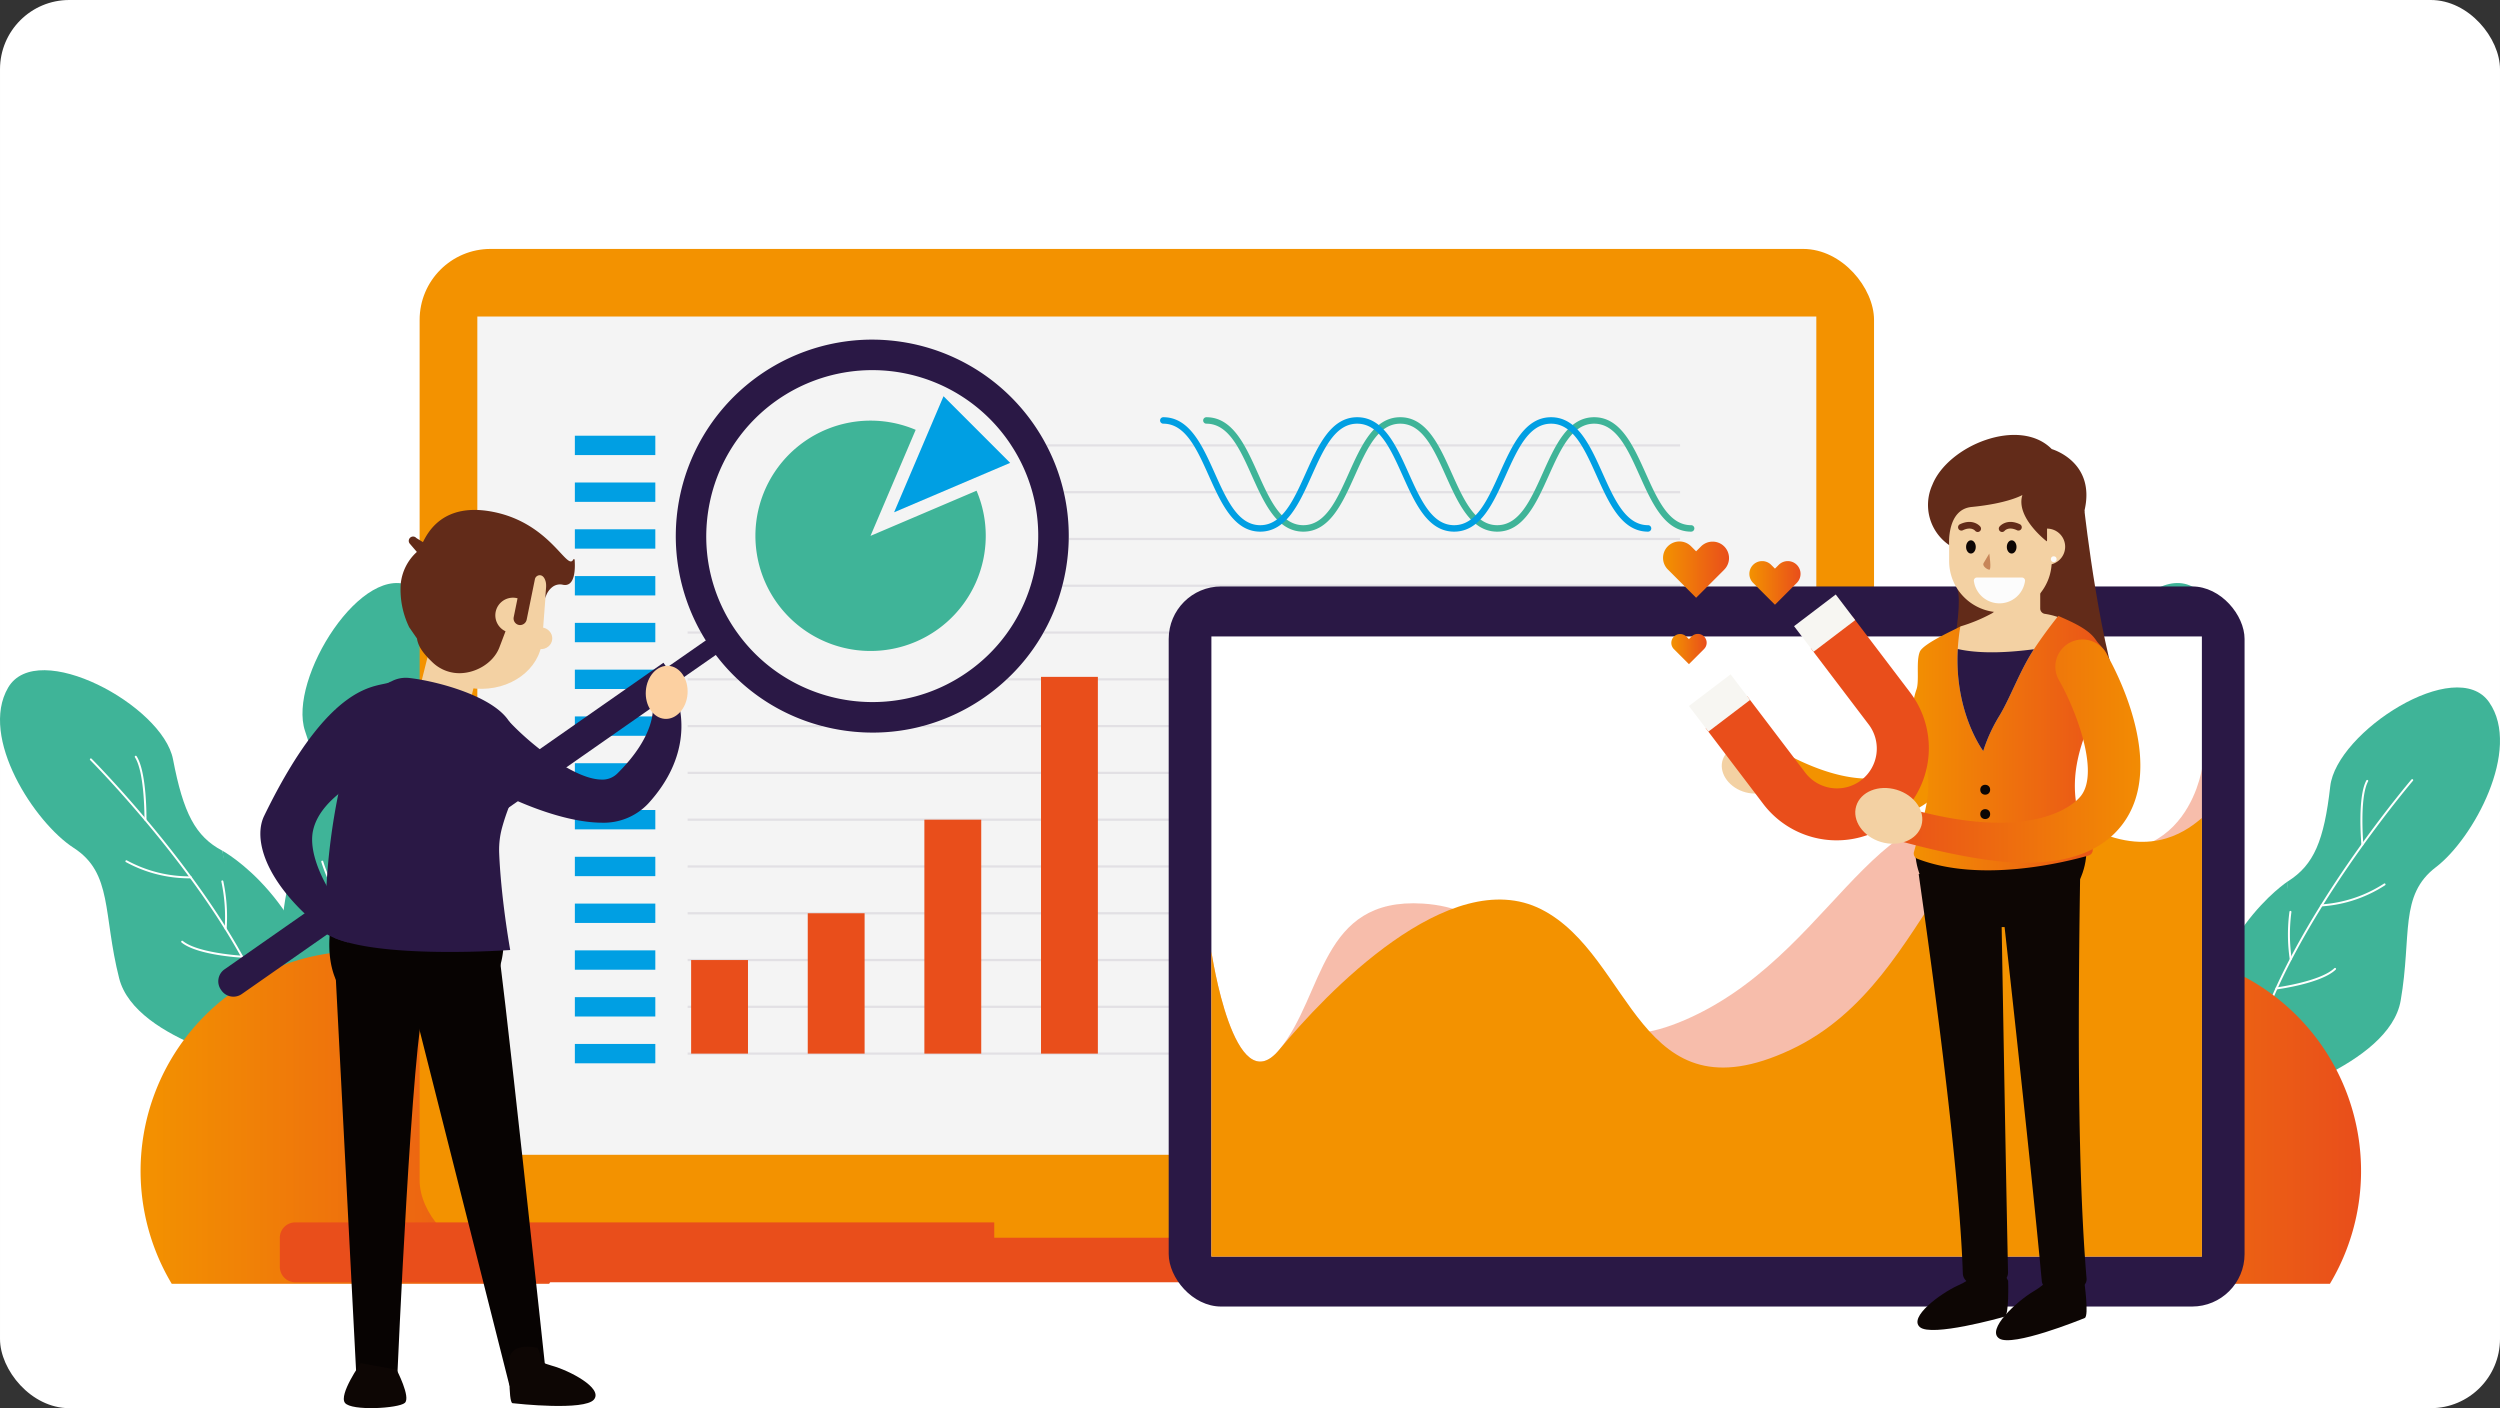
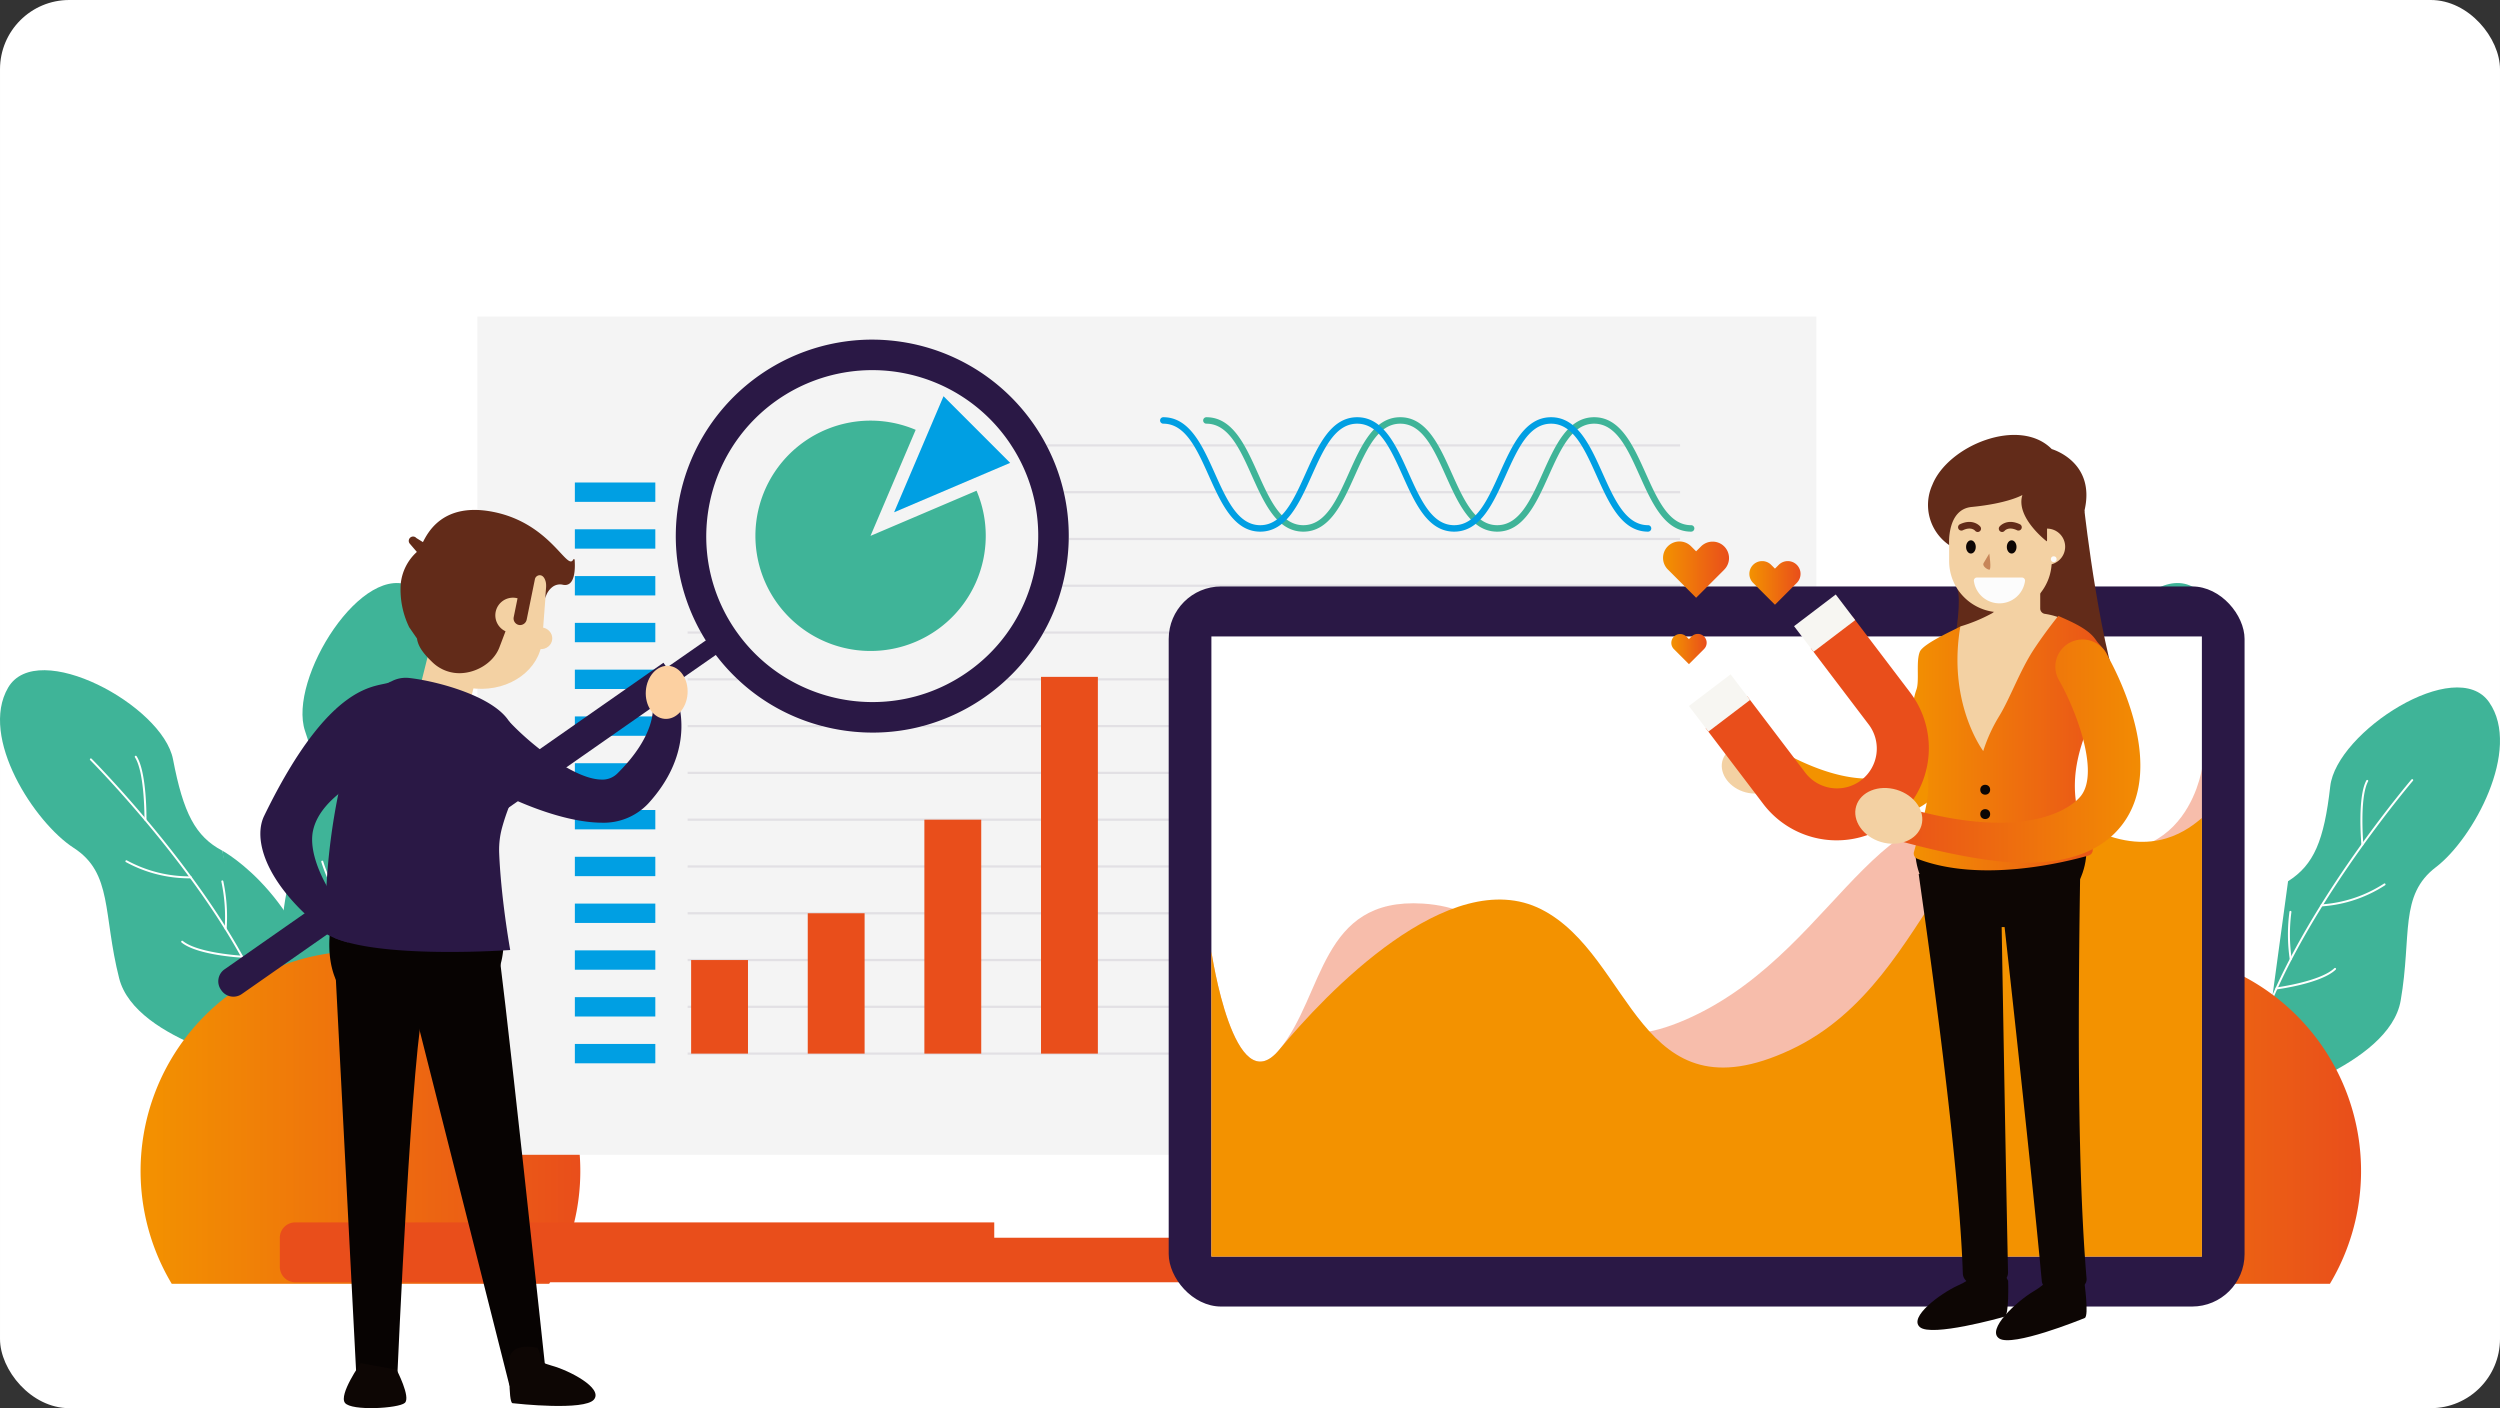
<svg xmlns="http://www.w3.org/2000/svg" xmlns:xlink="http://www.w3.org/1999/xlink" width="541.484" height="305" viewBox="0 0 541.484 305">
  <rect x="0" y="0" width="541.484" height="305" fill="#333333" stroke="none" />
  <defs>
    <linearGradient id="linear-gradient" y1="0.5" x2="1" y2="0.5" gradientUnits="objectBoundingBox">
      <stop offset="0" stop-color="#f39200" />
      <stop offset="1" stop-color="#e94e1b" />
    </linearGradient>
    <linearGradient id="linear-gradient-6" x1="-1.924" y1="0.016" x2="-0.973" y2="0.016" gradientUnits="objectBoundingBox">
      <stop offset="0" stop-color="#e94e1b" />
      <stop offset="1" stop-color="#f39200" />
    </linearGradient>
    <linearGradient id="linear-gradient-8" x1="0" y1="0.5" x2="1" y2="0.5" xlink:href="#linear-gradient-6" />
  </defs>
  <g id="Group_7314" data-name="Group 7314" transform="translate(-862.999 -1145)">
    <rect id="Rectangle_6563" data-name="Rectangle 6563" width="541.482" height="305" rx="15" transform="translate(863 1145)" fill="#fff" />
    <g id="Group_2521" data-name="Group 2521" transform="translate(796.417 997.652)">
      <g id="Group_2508" data-name="Group 2508" transform="translate(66.582 273.633)">
        <g id="Group_1568" data-name="Group 1568" transform="translate(0 18.876)">
          <path id="Path_1834" data-name="Path 1834" d="M178.078,503.015s19.142,10.385,22.743,38.069l-16.07,6.565Z" transform="translate(-129.918 -463.921)" fill="#3fb498" />
          <g id="Group_1567" data-name="Group 1567">
            <path id="Path_1835" data-name="Path 1835" d="M124.851,498.656s-28.916-5.464-32.459-19.413S91.015,456.457,82.552,451s-20.524-23.921-14.209-34.72,33.478,3.869,35.713,15.531,4.839,16.694,10.679,19.793Z" transform="translate(-66.582 -412.507)" fill="#3fb498" />
            <path id="Path_3947" data-name="Path 3947" d="M145.705,501.933a.216.216,0,0,1-.191-.115c-11.82-22.563-33.6-44.509-33.817-44.728a.216.216,0,0,1,.305-.305c.219.22,22.043,22.211,33.895,44.832a.217.217,0,0,1-.091.292A.22.22,0,0,1,145.705,501.933Z" transform="translate(-92.173 -437.623)" fill="#fff" />
            <path id="Path_3948" data-name="Path 3948" d="M136.466,469.5h0a.216.216,0,0,1-.213-.219c0-.1.094-10.2-2.068-13.545a.216.216,0,0,1,.363-.235c2.232,3.451,2.142,13.365,2.137,13.785A.216.216,0,0,1,136.466,469.5Z" transform="translate(-104.963 -436.874)" fill="#fff" />
            <path id="Path_3949" data-name="Path 3949" d="M143.324,511.729a28.681,28.681,0,0,1-13.732-3.509.216.216,0,1,1,.207-.379,28.219,28.219,0,0,0,13.827,3.454.212.212,0,0,1,.219.213.216.216,0,0,1-.213.219Z" transform="translate(-102.311 -466.647)" fill="#fff" />
            <path id="Path_3950" data-name="Path 3950" d="M178.5,528.584h-.016a.216.216,0,0,1-.2-.231,36.709,36.709,0,0,0-.714-10.183.215.215,0,0,1,.166-.256.22.22,0,0,1,.256.166,37.154,37.154,0,0,1,.722,10.3A.216.216,0,0,1,178.5,528.584Z" transform="translate(-129.625 -472.382)" fill="#fff" />
            <path id="Path_3951" data-name="Path 3951" d="M170.622,551.829h-.011c-.4-.021-9.763-.551-13.1-3.29a.216.216,0,1,1,.274-.334c3.226,2.649,12.751,3.188,12.847,3.193a.216.216,0,0,1-.012.432Z" transform="translate(-118.19 -489.563)" fill="#fff" />
          </g>
        </g>
        <g id="Group_1570" data-name="Group 1570" transform="translate(90.105 22.606)">
          <path id="Path_1841" data-name="Path 1841" d="M294.962,518.323s-18.291,11.823-19.776,39.7l16.526,5.316Z" transform="translate(-275.186 -476.346)" fill="#3fb498" />
          <g id="Group_1569" data-name="Group 1569" transform="translate(13.293)">
            <path id="Path_1842" data-name="Path 1842" d="M305.961,510.806s28.413-7.657,30.874-21.838-.368-22.816,7.653-28.914,18.635-25.419,11.513-35.7-33.084,6.417-34.421,18.215-3.549,17.014-9.136,20.552Z" transform="translate(-305.961 -421.14)" fill="#3fb498" />
            <path id="Path_3952" data-name="Path 3952" d="M312.713,514.8a.216.216,0,0,1-.2-.3c10.085-23.454,30.166-47.057,30.367-47.293a.216.216,0,0,1,.328.281c-.2.235-20.24,23.79-30.3,47.182A.215.215,0,0,1,312.713,514.8Z" transform="translate(-309.674 -447.266)" fill="#fff" />
            <path id="Path_3953" data-name="Path 3953" d="M357.675,481.741a.216.216,0,0,1-.215-.2c-.037-.419-.886-10.3,1.074-13.905a.216.216,0,0,1,.38.206c-1.9,3.5-1.033,13.56-1.024,13.662a.216.216,0,0,1-.2.234Z" transform="translate(-335.094 -447.49)" fill="#fff" />
            <path id="Path_3954" data-name="Path 3954" d="M337.5,524.4a.216.216,0,0,1-.014-.432,28.259,28.259,0,0,0,13.523-4.5.216.216,0,0,1,.235.362,28.684,28.684,0,0,1-13.729,4.57Z" transform="translate(-323.756 -476.975)" fill="#fff" />
            <path id="Path_3955" data-name="Path 3955" d="M321.515,543.866a.216.216,0,0,1-.213-.185,37.183,37.183,0,0,1-.065-10.329.216.216,0,0,1,.428.057,36.757,36.757,0,0,0,.064,10.209.216.216,0,0,1-.183.245Z" transform="translate(-314.452 -484.777)" fill="#fff" />
            <path id="Path_3956" data-name="Path 3956" d="M314.887,566.444a.216.216,0,0,1-.027-.43c.1-.012,9.552-1.278,12.561-4.168a.216.216,0,1,1,.3.311c-3.111,2.988-12.41,4.233-12.8,4.285Z" transform="translate(-310.909 -501.035)" fill="#fff" />
          </g>
        </g>
        <g id="Group_1572" data-name="Group 1572" transform="translate(61.061)">
          <path id="Path_1848" data-name="Path 1848" d="M213.4,495.132s-11.545,18.465-1.047,44.333l17.221-2.2Z" transform="translate(-207.946 -440.566)" fill="#3fb498" />
          <g id="Group_1571" data-name="Group 1571" transform="translate(4.452)">
            <path id="Path_1849" data-name="Path 1849" d="M233.631,469.3s22.476-18.994,18.685-32.889-10.017-20.5-5.344-29.428,6.083-30.926-4.729-37.218-27.231,19.856-23.43,31.1,4.009,16.913.451,22.487Z" transform="translate(-218.253 -368.806)" fill="#3fb498" />
            <path id="Path_3957" data-name="Path 3957" d="M237.9,478.382a.216.216,0,0,1-.216-.209c-.822-25.515,7.339-55.411,7.422-55.71a.216.216,0,0,1,.417.114c-.083.3-8.226,30.134-7.407,55.582a.216.216,0,0,1-.209.222Z" transform="translate(-229.258 -399.196)" fill="#fff" />
            <path id="Path_3958" data-name="Path 3958" d="M239.781,445.586a.216.216,0,0,1-.187-.108c-.211-.363-5.172-8.945-4.93-13.046a.212.212,0,0,1,.228-.2.216.216,0,0,1,.2.228c-.234,3.973,4.821,12.716,4.873,12.8a.216.216,0,0,1-.187.324Z" transform="translate(-227.57 -404.833)" fill="#fff" />
            <path id="Path_3959" data-name="Path 3959" d="M240.658,485.913a.216.216,0,0,1-.1-.4,28.252,28.252,0,0,0,10.335-9.813.216.216,0,0,1,.367.228,28.683,28.683,0,0,1-10.494,9.963A.215.215,0,0,1,240.658,485.913Z" transform="translate(-230.857 -429.467)" fill="#fff" />
            <path id="Path_3960" data-name="Path 3960" d="M232.308,517.721a.215.215,0,0,1-.18-.1,37.157,37.157,0,0,1-4.445-9.323.216.216,0,0,1,.412-.13,36.747,36.747,0,0,0,4.394,9.215.216.216,0,0,1-.061.3A.211.211,0,0,1,232.308,517.721Z" transform="translate(-223.604 -447.888)" fill="#fff" />
            <path id="Path_3961" data-name="Path 3961" d="M237.872,534.08a.216.216,0,0,1-.117-.4c.081-.051,8.107-5.211,9.607-9.106a.216.216,0,0,1,.4.155c-1.551,4.027-9.442,9.1-9.777,9.315A.217.217,0,0,1,237.872,534.08Z" transform="translate(-229.275 -457.213)" fill="#fff" />
          </g>
        </g>
        <path id="Path_3962" data-name="Path 3962" d="M143.819,625.407a47.622,47.622,0,1,1,81.757,0" transform="translate(-106.626 -473.636)" fill="url(#linear-gradient)" />
      </g>
      <g id="Group_2509" data-name="Group 2509" transform="translate(452.28 273.633)">
        <g id="Group_1568-2" data-name="Group 1568" transform="translate(0 18.876)">
          <path id="Path_1834-2" data-name="Path 1834" d="M1071.017,503.015s19.142,10.385,22.743,38.069l-16.07,6.565Z" transform="translate(-1022.857 -463.921)" fill="#3fb498" />
          <g id="Group_1567-2" data-name="Group 1567">
            <path id="Path_1835-2" data-name="Path 1835" d="M1017.79,498.656s-28.916-5.464-32.459-19.413-1.378-22.786-9.841-28.246-20.524-23.921-14.209-34.72S994.76,420.146,997,431.808s4.839,16.694,10.679,19.793Z" transform="translate(-959.521 -412.507)" fill="#3fb498" />
            <path id="Path_3963" data-name="Path 3963" d="M1038.645,501.933a.217.217,0,0,1-.192-.115c-11.82-22.563-33.6-44.509-33.817-44.728a.216.216,0,1,1,.305-.305c.219.22,22.043,22.211,33.895,44.832a.217.217,0,0,1-.091.292A.219.219,0,0,1,1038.645,501.933Z" transform="translate(-985.113 -437.623)" fill="#fff" />
            <path id="Path_3964" data-name="Path 3964" d="M1029.405,469.5h0a.216.216,0,0,1-.214-.219c0-.1.094-10.2-2.068-13.545a.216.216,0,0,1,.363-.235c2.232,3.451,2.142,13.365,2.137,13.785A.216.216,0,0,1,1029.405,469.5Z" transform="translate(-997.903 -436.874)" fill="#fff" />
            <path id="Path_3965" data-name="Path 3965" d="M1036.263,511.729a28.684,28.684,0,0,1-13.732-3.509.216.216,0,0,1,.208-.379,28.225,28.225,0,0,0,13.827,3.454.209.209,0,0,1,.219.213.216.216,0,0,1-.214.219Z" transform="translate(-995.251 -466.647)" fill="#fff" />
            <path id="Path_3966" data-name="Path 3966" d="M1071.436,528.584h-.016a.217.217,0,0,1-.2-.231,36.706,36.706,0,0,0-.714-10.183.215.215,0,0,1,.167-.256.22.22,0,0,1,.256.166,37.152,37.152,0,0,1,.722,10.3A.216.216,0,0,1,1071.436,528.584Z" transform="translate(-1022.565 -472.382)" fill="#fff" />
            <path id="Path_3967" data-name="Path 3967" d="M1063.561,551.829h-.011c-.4-.021-9.763-.551-13.1-3.29a.216.216,0,0,1,.274-.334c3.226,2.649,12.751,3.188,12.847,3.193a.216.216,0,0,1-.011.432Z" transform="translate(-1011.13 -489.563)" fill="#fff" />
          </g>
        </g>
        <g id="Group_1570-2" data-name="Group 1570" transform="translate(90.105 22.606)">
-           <path id="Path_1841-2" data-name="Path 1841" d="M1187.9,518.323s-18.291,11.823-19.776,39.7l16.526,5.316Z" transform="translate(-1168.125 -476.346)" fill="#3fb498" />
          <g id="Group_1569-2" data-name="Group 1569" transform="translate(13.293)">
            <path id="Path_1842-2" data-name="Path 1842" d="M1198.9,510.806s28.414-7.657,30.875-21.838-.368-22.816,7.652-28.914,18.635-25.419,11.513-35.7-33.085,6.417-34.421,18.215-3.549,17.014-9.136,20.552Z" transform="translate(-1198.9 -421.14)" fill="#3fb498" />
            <path id="Path_3968" data-name="Path 3968" d="M1205.653,514.8a.213.213,0,0,1-.085-.018.215.215,0,0,1-.113-.283c10.085-23.454,30.165-47.057,30.367-47.293a.216.216,0,1,1,.328.281c-.2.235-20.24,23.79-30.3,47.182A.216.216,0,0,1,1205.653,514.8Z" transform="translate(-1202.614 -447.266)" fill="#fff" />
            <path id="Path_3969" data-name="Path 3969" d="M1250.614,481.741a.216.216,0,0,1-.215-.2c-.037-.419-.886-10.3,1.074-13.905a.216.216,0,0,1,.38.206c-1.9,3.5-1.032,13.56-1.024,13.662a.215.215,0,0,1-.2.234Z" transform="translate(-1228.033 -447.49)" fill="#fff" />
            <path id="Path_3970" data-name="Path 3970" d="M1230.441,524.4a.216.216,0,0,1-.014-.432,28.256,28.256,0,0,0,13.523-4.5.216.216,0,1,1,.235.362,28.681,28.681,0,0,1-13.73,4.57Z" transform="translate(-1216.695 -476.975)" fill="#fff" />
            <path id="Path_3971" data-name="Path 3971" d="M1214.454,543.866a.216.216,0,0,1-.213-.185,37.172,37.172,0,0,1-.064-10.329.216.216,0,0,1,.427.057,36.727,36.727,0,0,0,.064,10.209.216.216,0,0,1-.182.245Z" transform="translate(-1207.391 -484.777)" fill="#fff" />
            <path id="Path_3972" data-name="Path 3972" d="M1207.828,566.444a.216.216,0,0,1-.028-.43c.1-.012,9.552-1.278,12.561-4.168a.216.216,0,0,1,.3.311c-3.111,2.988-12.411,4.233-12.8,4.285Z" transform="translate(-1203.849 -501.035)" fill="#fff" />
          </g>
        </g>
        <g id="Group_1572-2" data-name="Group 1572" transform="translate(61.062)">
          <path id="Path_1848-2" data-name="Path 1848" d="M1106.342,495.132S1094.8,513.6,1105.3,539.465l17.22-2.2Z" transform="translate(-1100.885 -440.566)" fill="#3fb498" />
          <g id="Group_1571-2" data-name="Group 1571" transform="translate(4.452)">
            <path id="Path_1849-2" data-name="Path 1849" d="M1126.571,469.3s22.476-18.994,18.684-32.889-10.017-20.5-5.344-29.428,6.083-30.926-4.729-37.218-27.231,19.856-23.431,31.1,4.009,16.913.451,22.487Z" transform="translate(-1111.192 -368.806)" fill="#3fb498" />
            <path id="Path_3973" data-name="Path 3973" d="M1130.839,478.382a.216.216,0,0,1-.216-.209c-.822-25.515,7.339-55.411,7.421-55.71a.216.216,0,1,1,.417.114c-.083.3-8.225,30.134-7.406,55.582a.216.216,0,0,1-.21.222Z" transform="translate(-1122.197 -399.196)" fill="#fff" />
            <path id="Path_3974" data-name="Path 3974" d="M1132.72,445.586a.216.216,0,0,1-.187-.108c-.211-.363-5.172-8.945-4.93-13.046a.21.21,0,0,1,.228-.2.217.217,0,0,1,.2.228c-.234,3.973,4.821,12.716,4.872,12.8a.216.216,0,0,1-.078.3A.219.219,0,0,1,1132.72,445.586Z" transform="translate(-1120.51 -404.833)" fill="#fff" />
            <path id="Path_3975" data-name="Path 3975" d="M1133.6,485.913a.216.216,0,0,1-.1-.4,28.253,28.253,0,0,0,10.336-9.813.216.216,0,1,1,.367.228,28.678,28.678,0,0,1-10.494,9.963A.214.214,0,0,1,1133.6,485.913Z" transform="translate(-1123.797 -429.467)" fill="#fff" />
            <path id="Path_3976" data-name="Path 3976" d="M1125.247,517.721a.216.216,0,0,1-.18-.1,37.155,37.155,0,0,1-4.445-9.323.216.216,0,1,1,.412-.13,36.742,36.742,0,0,0,4.394,9.215.215.215,0,0,1-.061.3A.212.212,0,0,1,1125.247,517.721Z" transform="translate(-1116.543 -447.888)" fill="#fff" />
            <path id="Path_3977" data-name="Path 3977" d="M1130.81,534.08a.216.216,0,0,1-.116-.4c.081-.051,8.107-5.211,9.607-9.106a.216.216,0,1,1,.4.155c-1.551,4.027-9.443,9.1-9.778,9.315A.217.217,0,0,1,1130.81,534.08Z" transform="translate(-1122.213 -457.213)" fill="#fff" />
          </g>
        </g>
        <path id="Path_3978" data-name="Path 3978" d="M1036.759,625.407a47.622,47.622,0,1,1,81.758,0" transform="translate(-999.566 -473.636)" fill="url(#linear-gradient)" />
      </g>
      <g id="Group_2510" data-name="Group 2510" transform="translate(127.192 201.265)">
-         <rect id="Rectangle_1434" data-name="Rectangle 1434" width="315.014" height="217.125" rx="15.372" transform="translate(30.279)" fill="#f39200" />
        <rect id="Rectangle_1435" data-name="Rectangle 1435" width="290.015" height="181.563" transform="translate(42.779 14.641)" fill="#f4f4f4" />
        <path id="Path_3979" data-name="Path 3979" d="M581.734,692.726v6.3a3.335,3.335,0,0,1-3.331,3.338H210.239a3.341,3.341,0,0,1-3.338-3.338v-6.3a3.335,3.335,0,0,1,3.338-3.33h151.4v3.33h65.558V689.4H578.4A3.329,3.329,0,0,1,581.734,692.726Z" transform="translate(-206.901 -478.551)" fill="#e94e1b" />
      </g>
      <g id="Group_2511" data-name="Group 2511" transform="translate(191.092 241.721)">
-         <rect id="Rectangle_1436" data-name="Rectangle 1436" width="17.429" height="4.193" fill="#009fe3" />
        <rect id="Rectangle_1437" data-name="Rectangle 1437" width="17.429" height="4.193" transform="translate(0 10.134)" fill="#009fe3" />
        <rect id="Rectangle_1438" data-name="Rectangle 1438" width="17.429" height="4.193" transform="translate(0 20.267)" fill="#009fe3" />
        <rect id="Rectangle_1439" data-name="Rectangle 1439" width="17.429" height="4.193" transform="translate(0 30.401)" fill="#009fe3" />
        <rect id="Rectangle_1440" data-name="Rectangle 1440" width="17.429" height="4.193" transform="translate(0 40.535)" fill="#009fe3" />
        <rect id="Rectangle_1441" data-name="Rectangle 1441" width="17.429" height="4.193" transform="translate(0 50.668)" fill="#009fe3" />
        <rect id="Rectangle_1442" data-name="Rectangle 1442" width="17.429" height="4.193" transform="translate(0 60.802)" fill="#009fe3" />
        <rect id="Rectangle_1443" data-name="Rectangle 1443" width="17.429" height="4.193" transform="translate(0 70.936)" fill="#009fe3" />
        <rect id="Rectangle_1444" data-name="Rectangle 1444" width="17.429" height="4.193" transform="translate(0 81.069)" fill="#009fe3" />
        <rect id="Rectangle_1445" data-name="Rectangle 1445" width="17.429" height="4.193" transform="translate(0 91.203)" fill="#009fe3" />
        <rect id="Rectangle_1446" data-name="Rectangle 1446" width="17.429" height="4.193" transform="translate(0 101.337)" fill="#009fe3" />
        <rect id="Rectangle_1447" data-name="Rectangle 1447" width="17.429" height="4.193" transform="translate(0 111.47)" fill="#009fe3" />
        <rect id="Rectangle_1448" data-name="Rectangle 1448" width="17.429" height="4.193" transform="translate(0 121.604)" fill="#009fe3" />
        <rect id="Rectangle_1449" data-name="Rectangle 1449" width="17.429" height="4.193" transform="translate(0 131.738)" fill="#009fe3" />
      </g>
      <path id="Path_3980" data-name="Path 3980" d="M251.81,563.642a17.636,17.636,0,0,0,17.628-17.108c-5.008.293-23.569,1.131-34.188-1.732a24.543,24.543,0,0,1-2.846-.943c-.188-.077-.374-.157-.552-.234C230.288,559.787,242.074,563.642,251.81,563.642Z" transform="translate(-93.803 -194.48)" fill="#070302" />
      <g id="Group_2515" data-name="Group 2515" transform="translate(113.861 220.905)">
        <path id="Path_3981" data-name="Path 3981" d="M265.663,541.832l24.36,96.327h8.162s-10.171-95.436-11.282-99.878S265.663,541.832,265.663,541.832Z" transform="translate(-226.95 -411.586)" fill="#070302" />
        <path id="Path_3982" data-name="Path 3982" d="M233.535,531.575l5.064,98h8.884s3.219-73.72,5.995-81.216l-5.995-22.611Z" transform="translate(-208.7 -405.23)" fill="#070302" />
        <path id="Rectangle_1450" data-name="Rectangle 1450" d="M5.643,0h0a5.643,5.643,0,0,1,5.643,5.643V16.816a0,0,0,0,1,0,0H0a0,0,0,0,1,0,0V5.643A5.643,5.643,0,0,1,5.643,0Z" transform="translate(53.504 82.574) rotate(-165.936)" fill="#f3d1a3" />
        <g id="Group_2513" data-name="Group 2513" transform="translate(39.481 36.891)">
          <path id="Path_1702" data-name="Path 1702" d="M306.163,362.3l-1.078,14.051c-.49,6.388-6.943,11.1-14.413,10.529h0c-6.466-.5-11.364-5.38-10.941-10.91l1.2-15.606Z" transform="translate(-274.408 -348.176)" fill="#f3d1a3" />
          <ellipse id="Ellipse_362" data-name="Ellipse 362" cx="2.356" cy="2.476" rx="2.356" ry="2.476" transform="matrix(0.076, -0.997, 0.997, 0.076, 27.736, 29.959)" fill="#f3d1a3" />
          <g id="Group_2512" data-name="Group 2512">
            <path id="Path_3983" data-name="Path 3983" d="M270.972,341.239l-1.536-1.792a.938.938,0,0,1,1.425-1.22l1.425.886c1.016-1.964,4.272-8.682,15.143-6.563,12.518,2.442,16.1,12.946,17.416,10.335a.158.158,0,0,1,.3.054c.128,1.7.187,5.979-2.545,5.409a2.718,2.718,0,0,0-2.152.4,4.1,4.1,0,0,0-1.634,2.51c-.044-1.272.328-2.574.048-3.615-.2-.739-.57-1.259-1.13-1.35a1.082,1.082,0,0,0-1.2.882l-1.771,8.7a1.471,1.471,0,0,1-1.559,1.2,1.43,1.43,0,0,1-1.255-1.707l.832-4.085a3.815,3.815,0,0,0-2.605,7.142l-1.324,3.484c-1.363,3.58-5.554,5.857-9.3,5.57a8.414,8.414,0,0,1-5.21-2.348c-1.38-1.334-3.078-3.088-3.339-5.126l-1.693-2.46a18.727,18.727,0,0,1-1.845-9.226A10.737,10.737,0,0,1,270.972,341.239Z" transform="translate(-267.441 -332.142)" fill="#622b19" />
          </g>
        </g>
        <path id="Path_3984" data-name="Path 3984" d="M229.644,471.151c0,.315,0,.481,0,.481a12.674,12.674,0,0,0,1.561.834c.177.076.36.155.547.232a24.214,24.214,0,0,0,2.82.935c10.523,2.837,28.915,2.007,33.877,1.716.813-.048,1.266-.079,1.266-.079s-1.315-7.288-2.025-15.42c-.142-1.612-.256-3.256-.336-4.886v0c-.01-.277-.024-.55-.035-.824a18.325,18.325,0,0,1,.654-5.45,45.268,45.268,0,0,1,1.575-4.679c2.045-5.363,4.18-10.564.166-17.866-3.228-5.879-16.191-9.187-21.925-9.8a6.58,6.58,0,0,0-3.879.782.249.249,0,0,0-.066.038.753.753,0,0,1-.09.048,6.664,6.664,0,0,0-1.765,1.495c-4.775,5.744-7.71,14.267-9.513,22.8a138.741,138.741,0,0,0-2.554,19.79C229.627,466.224,229.627,469.888,229.644,471.151Z" transform="translate(-206.486 -343.06)" fill="#2a1845" />
        <path id="Path_3985" data-name="Path 3985" d="M329.441,455.88a13.262,13.262,0,0,0,10.034-4.1c9.591-10.453,6.906-19.88,6.835-21.027l-5.8.037,0-.074c.009.3.715,6.167-7.61,14.435a4.582,4.582,0,0,1-3.606,1.386c-6.031-.141-15.653-7.957-20.037-12.739l-9.355,11.169c1.431,1.566,17.2,10.62,29.16,10.91Q329.248,455.88,329.441,455.88Z" transform="translate(-246.395 -351.246)" fill="#2a1845" />
        <path id="Path_3986" data-name="Path 3986" d="M205.921,467.646a53.512,53.512,0,0,0,5.26,4.578c.775.6,1.492,1.111,2.111,1.547a24.218,24.218,0,0,0,2.82.935l2.634-3.54c-2.018-1.211-5.018-4.713-7.281-8.793-2.2-3.986-3.706-8.523-2.893-12.015.706-3.042,2.8-5.588,5.446-7.775,4.661-3.859,11.015-6.6,14.385-8.928L225.451,418.2v0c-.021.014-.041.028-.066.041a.735.735,0,0,1-.09.048c-2.526,1.336-12.641-1.242-27.341,29.008C195.9,451.524,197.408,459.13,205.921,467.646Z" transform="translate(-188.022 -344.133)" fill="#2a1845" />
        <g id="Group_2514" data-name="Group 2514">
          <path id="Path_3987" data-name="Path 3987" d="M276.185,414.129l-95.058,66.4a3.166,3.166,0,0,1-4.407-.788l-.113-.162a3.166,3.166,0,0,1,.789-4.407l95.058-66.4Z" transform="translate(-176.039 -338.781)" fill="#2a1845" />
          <rect id="Rectangle_1451" data-name="Rectangle 1451" width="15.099" height="3.82" transform="translate(95.127 72.444) rotate(-34.858)" fill="#2a1845" />
          <path id="Path_3988" data-name="Path 3988" d="M489.481,279.779a42.028,42.028,0,0,0-3.749-10.133,42.605,42.605,0,0,0-30.249-22.236,43.177,43.177,0,0,0-7.585-.674,42.561,42.561,0,0,0-36.983,63.448c.656,1.166,1.378,2.311,2.155,3.43a42.7,42.7,0,0,0,5.775,6.7,42.069,42.069,0,0,0,18.332,10.133q1.633.428,3.318.73a43.085,43.085,0,0,0,7.58.678,42,42,0,0,0,10.812-1.408,42.9,42.9,0,0,0,18.232-10.133,42.067,42.067,0,0,0,12.039-20.267q.42-1.607.717-3.261a43.045,43.045,0,0,0,.67-6.872A42.132,42.132,0,0,0,489.481,279.779Zm-5.547,10.138a36.688,36.688,0,0,1-1.646,10.133A35.612,35.612,0,0,1,468.541,318.8q-1.16.81-2.367,1.516a35.642,35.642,0,0,1-18.133,4.924,36.1,36.1,0,0,1-18.211-4.924,35.709,35.709,0,0,1-11.105-10.133c-.082-.112-.164-.225-.242-.337a35.718,35.718,0,0,1-6.445-19.93,36.373,36.373,0,0,1,.571-6.95q.291-1.62.717-3.188a35.957,35.957,0,0,1,64.17-11.036c.207.3.41.6.6.9a35.562,35.562,0,0,1,5.836,20.271Z" transform="translate(-306.344 -246.735)" fill="#2a1845" />
        </g>
        <ellipse id="Ellipse_1047" data-name="Ellipse 1047" cx="5.76" cy="4.53" rx="5.76" ry="4.53" transform="matrix(0.072, -0.997, 0.997, 0.072, 92.19, 81.818)" fill="#fcd0a1" />
        <path id="Path_1833" data-name="Path 1833" d="M328.069,751.966c1.441,2.331-.744,2.823,3.081,3.865s11.2,4.865,9.164,7.345-16.646.914-17.634.793-.627-9.991-.627-9.991C322.9,750.721,328.069,751.966,328.069,751.966Z" transform="translate(-258.947 -533.602)" fill="#0d0604" />
        <path id="Path_3989" data-name="Path 3989" d="M250.4,761.4s3.14,6,1.788,7.2-11.557,1.8-12.958,0,3.4-8.6,3.4-8.6Z" transform="translate(-211.787 -538.299)" fill="#0d0604" />
      </g>
      <g id="Group_2516" data-name="Group 2516" transform="translate(230.163 233.17)">
        <path id="Path_3990" data-name="Path 3990" d="M495.217,312.326a24.944,24.944,0,1,1-15.176-22.969l-9.784,22.969,22.968-9.784A24.857,24.857,0,0,1,495.217,312.326Z" transform="translate(-445.292 -282.08)" fill="#3fb498" />
        <path id="Path_3991" data-name="Path 3991" d="M514.913,300.268l25.138-10.707L525.62,275.129Z" transform="translate(-484.841 -275.129)" fill="#009fe3" />
      </g>
      <g id="Group_2517" data-name="Group 2517" transform="translate(215.52 243.573)" opacity="0.09">
        <rect id="Rectangle_1452" data-name="Rectangle 1452" width="214.955" height="0.486" transform="translate(0.001 131.739)" fill="#2a1845" />
        <rect id="Rectangle_1453" data-name="Rectangle 1453" width="214.955" height="0.486" transform="translate(0.001 121.606)" fill="#2a1845" />
        <rect id="Rectangle_1454" data-name="Rectangle 1454" width="214.955" height="0.486" transform="translate(0.001 111.472)" fill="#2a1845" />
        <rect id="Rectangle_1455" data-name="Rectangle 1455" width="214.955" height="0.486" transform="translate(0.001 101.338)" fill="#2a1845" />
        <rect id="Rectangle_1456" data-name="Rectangle 1456" width="214.955" height="0.486" transform="translate(0.001 91.205)" fill="#2a1845" />
        <rect id="Rectangle_1457" data-name="Rectangle 1457" width="214.955" height="0.486" transform="translate(0.001 81.071)" fill="#2a1845" />
        <rect id="Rectangle_1458" data-name="Rectangle 1458" width="214.955" height="0.486" transform="translate(0.001 70.937)" fill="#2a1845" />
        <rect id="Rectangle_1459" data-name="Rectangle 1459" width="164.073" height="0.486" transform="translate(50.883 60.804)" fill="#2a1845" />
        <rect id="Rectangle_1460" data-name="Rectangle 1460" width="29.173" height="0.486" transform="translate(0 60.804)" fill="#2a1845" />
        <rect id="Rectangle_1461" data-name="Rectangle 1461" width="145.841" height="0.486" transform="translate(69.116 50.671)" fill="#2a1845" />
        <rect id="Rectangle_1462" data-name="Rectangle 1462" width="10.842" height="0.486" transform="translate(0 50.671)" fill="#2a1845" />
        <rect id="Rectangle_1463" data-name="Rectangle 1463" width="137.876" height="0.486" transform="translate(77.08 40.538)" fill="#2a1845" />
        <rect id="Rectangle_1464" data-name="Rectangle 1464" width="2.911" height="0.486" transform="translate(0 40.538)" fill="#2a1845" />
        <rect id="Rectangle_1465" data-name="Rectangle 1465" width="133.803" height="0.486" transform="translate(81.154 30.404)" fill="#2a1845" />
        <rect id="Rectangle_1466" data-name="Rectangle 1466" width="132.416" height="0.486" transform="translate(82.54 20.271)" fill="#2a1845" />
        <rect id="Rectangle_1467" data-name="Rectangle 1467" width="133.479" height="0.486" transform="translate(81.478 10.133)" fill="#2a1845" />
        <rect id="Rectangle_1468" data-name="Rectangle 1468" width="137.228" height="0.486" transform="translate(77.728)" fill="#2a1845" />
      </g>
      <g id="Group_2518" data-name="Group 2518" transform="translate(319.715 274.367)">
        <rect id="Rectangle_1469" data-name="Rectangle 1469" width="233.026" height="155.969" rx="11.371" fill="#2a1845" />
        <rect id="Rectangle_1470" data-name="Rectangle 1470" width="214.533" height="134.308" transform="translate(9.247 10.831)" fill="#fff" />
      </g>
      <rect id="Rectangle_1471" data-name="Rectangle 1471" width="12.316" height="20.267" transform="translate(216.274 355.288)" fill="#e94e1b" />
      <rect id="Rectangle_1472" data-name="Rectangle 1472" width="12.316" height="30.401" transform="translate(241.535 345.154)" fill="#e94e1b" />
      <rect id="Rectangle_1473" data-name="Rectangle 1473" width="12.316" height="50.668" transform="translate(266.796 324.887)" fill="#e94e1b" />
      <rect id="Rectangle_1474" data-name="Rectangle 1474" width="12.316" height="81.603" transform="translate(292.058 293.953)" fill="#e94e1b" />
      <path id="Path_3992" data-name="Path 3992" d="M674.023,501.561s4.914,33.143,14.7,21.262,8.777-33.05,31.081-31.657c29.382,1.834,25.179,40.044,58.375,24.494s41.063-56.042,73.646-40.513,36.733-13.154,36.733-13.154V567.613H674.023Z" transform="translate(-345.061 -148.108)" fill="#e94e1b" opacity="0.37" />
      <path id="Path_3993" data-name="Path 3993" d="M888.556,580.875H674.023V514.823s4.914,33.143,14.7,21.262,36.866-40.535,56.784-30.4,20.792,45.951,53.988,30.4,32.937-63.2,65.519-47.677c13.307,6.342,20.982-.427,23.545-2.509" transform="translate(-345.061 -161.37)" fill="#f39200" />
      <path id="Path_3994" data-name="Path 3994" d="M1159.73,469.975" transform="translate(-620.971 -152.643)" fill="#e94e1b" />
      <path id="Path_3995" data-name="Path 3995" d="M775.586,310.435c-5.7,0-8.467-6.154-11.14-12.107-2.6-5.8-5.064-11.278-9.86-11.278s-7.256,5.478-9.86,11.278c-2.672,5.952-5.436,12.107-11.14,12.107s-8.466-6.154-11.139-12.107c-2.6-5.8-5.064-11.278-9.859-11.278s-7.255,5.478-9.859,11.278c-2.672,5.952-5.436,12.107-11.139,12.107s-8.466-6.154-11.138-12.107c-2.6-5.8-5.063-11.278-9.858-11.278a.7.7,0,0,1,0-1.4c5.7,0,8.467,6.154,11.138,12.106,2.6,5.8,5.063,11.278,9.858,11.278s7.255-5.478,9.86-11.279c2.672-5.951,5.435-12.106,11.139-12.106s8.466,6.154,11.138,12.106c2.6,5.8,5.063,11.278,9.859,11.278s7.256-5.478,9.86-11.278c2.672-5.952,5.436-12.106,11.14-12.106s8.468,6.154,11.14,12.106c2.6,5.8,5.064,11.278,9.86,11.278a.7.7,0,1,1,0,1.4Z" transform="translate(-342.715 -47.934)" fill="#3fb498" />
      <path id="Path_3996" data-name="Path 3996" d="M753.98,310.435c-5.7,0-8.468-6.154-11.14-12.107-2.6-5.8-5.064-11.278-9.86-11.278s-7.256,5.478-9.86,11.278c-2.673,5.952-5.436,12.106-11.14,12.106s-8.466-6.154-11.139-12.106c-2.6-5.8-5.063-11.278-9.859-11.278s-7.255,5.478-9.859,11.278c-2.672,5.952-5.435,12.106-11.139,12.106s-8.466-6.154-11.138-12.107c-2.6-5.8-5.063-11.278-9.858-11.278a.7.7,0,0,1,0-1.4c5.7,0,8.466,6.154,11.138,12.106,2.6,5.8,5.063,11.279,9.859,11.279s7.255-5.478,9.859-11.278c2.672-5.952,5.436-12.106,11.139-12.106s8.466,6.154,11.138,12.106c2.6,5.8,5.063,11.278,9.859,11.278s7.255-5.478,9.86-11.278c2.672-5.952,5.436-12.106,11.14-12.106s8.467,6.154,11.14,12.106c2.6,5.8,5.064,11.278,9.86,11.278a.7.7,0,1,1,0,1.4Z" transform="translate(-330.442 -47.934)" fill="#009fe3" />
      <path id="Path_3997" data-name="Path 3997" d="M911.7,394.867a1.916,1.916,0,0,0-2.709,0l-.571.571-.571-.571a1.916,1.916,0,0,0-2.709,2.709l.571.571h0l2.709,2.709,2.709-2.709h0l.571-.571A1.916,1.916,0,0,0,911.7,394.867Z" transform="translate(-476.028 -109.658)" fill="url(#linear-gradient)" />
      <path id="Path_3998" data-name="Path 3998" d="M913.8,349.08a3.555,3.555,0,0,0-5.027,0l-1.059,1.059-1.059-1.059a3.555,3.555,0,1,0-5.027,5.027l1.059,1.059h0l5.027,5.027,5.027-5.027h0l1.059-1.059A3.555,3.555,0,0,0,913.8,349.08Z" transform="translate(-473.764 -83.376)" fill="url(#linear-gradient)" />
      <path id="Path_3999" data-name="Path 3999" d="M954.06,358.611a2.764,2.764,0,0,0-3.909,0l-.823.823-.823-.823a2.764,2.764,0,1,0-3.909,3.909l.823.823h0l3.909,3.909,3.908-3.909h0l.824-.823A2.765,2.765,0,0,0,954.06,358.611Z" transform="translate(-498.302 -88.922)" fill="url(#linear-gradient)" />
      <g id="Group_2520" data-name="Group 2520" transform="translate(432.388 241.55)">
        <path id="Path_4000" data-name="Path 4000" d="M1064.052,502.609c0,9.238-8.3,16.73-18.536,16.73s-18.536-7.492-18.536-16.73Z" transform="translate(-977.949 -412.731)" fill="#0d0604" />
        <path id="Path_4001" data-name="Path 4001" d="M1070.759,332.185s3.545,31.785,8.941,43.329c0,0-29.362,10.715-40.154,0,0,0,5.373-21.577,3.669-26.415C1043.215,349.1,1062.889,329.614,1070.759,332.185Z" transform="translate(-985.087 -315.788)" fill="#622b19" />
        <path id="Rectangle_1475" data-name="Rectangle 1475" d="M.377,0H21.843a.377.377,0,0,1,.377.377V15.035a11.11,11.11,0,0,1-11.11,11.11h0A11.11,11.11,0,0,1,0,15.035V.377A.377.377,0,0,1,.377,0Z" transform="translate(56.364 12.272)" fill="#f3d1a3" />
        <path id="Path_4002" data-name="Path 4002" d="M1053.814,307.542s-3.088,1.824-11,2.592c-5.451.529-4.867,8.253-4.867,8.253a10.525,10.525,0,0,1-3.65-13.014c3.386-8.57,18.888-14.866,25.87-7.777,0,0,9.6,2.709,7.089,13.332-1.375,5.82-7.089,11.533-7.089,11.533v-6.507l-1.091,1.619S1052.28,312.383,1053.814,307.542Z" transform="translate(-981.579 -294.53)" fill="#622b19" />
        <path id="Path_4003" data-name="Path 4003" d="M1096.975,345.433a3.922,3.922,0,0,1-3.922,3.922v-7.844A3.922,3.922,0,0,1,1096.975,345.433Z" transform="translate(-1015.482 -321.218)" fill="#f3d1a3" />
        <line id="Line_83" data-name="Line 83" y1="7.414" transform="translate(77.567 18.564)" fill="none" />
        <ellipse id="Ellipse_1048" data-name="Ellipse 1048" cx="1.049" cy="1.434" rx="1.049" ry="1.434" transform="translate(60.033 22.825)" fill="#0d0604" />
        <ellipse id="Ellipse_1049" data-name="Ellipse 1049" cx="1.049" cy="1.434" rx="1.049" ry="1.434" transform="translate(68.859 22.825)" fill="#0d0604" />
        <path id="Path_4004" data-name="Path 4004" d="M1070.241,342.1a.221.221,0,0,1-.174-.359c.013-.017,1.278-1.57,3.8-.367a.22.22,0,0,1,.105.295.224.224,0,0,1-.3.1c-2.21-1.052-3.256.228-3.267.241A.223.223,0,0,1,1070.241,342.1Z" transform="translate(-1002.397 -321.576)" fill="#622b19" stroke="#622b19" stroke-width="1" />
        <path id="Path_4005" data-name="Path 4005" d="M1053.344,342.1a.22.22,0,0,1-.173-.084c-.046-.055-1.076-1.284-3.268-.242a.221.221,0,1,1-.19-.4c2.525-1.2,3.792.35,3.8.367a.221.221,0,0,1-.174.359Z" transform="translate(-990.79 -321.576)" fill="#622b19" stroke="#622b19" stroke-width="1" />
        <path id="Path_4006" data-name="Path 4006" d="M1061.546,371.687v-7.524h-9.461v6.857a1.952,1.952,0,0,1-1.064,1.745,35.336,35.336,0,0,1-6.776,2.8s-4.5,9.973-4.019,12.037,8.752,17.141,8.979,17.537,5.7-3.888,7.846-10.078,9.7-20.989,9.7-20.989a15.94,15.94,0,0,0-4.2-1.231A1.172,1.172,0,0,1,1061.546,371.687Z" transform="translate(-985.453 -334.085)" fill="#f3d1a3" />
        <path id="Path_4007" data-name="Path 4007" d="M959.242,436.06c-5.784-1.737-13.884-6.07-21.545-10.958-2.255-1.44-1.51-3.41-.071-5.666s2.043-.224,4.3,1.217c19.084,12.18,28.352,8.267,30.353,6.844,4.6-3.275,5.772-14.345,4.545-19.492-.62-2.6-1.4-6.614,1.2-7.238a4.841,4.841,0,0,1,5.839,3.571c.547,2.261,5.013,22.319-6.115,30.262C973.132,437.9,967.007,438.392,959.242,436.06Z" transform="translate(-926.417 -354.801)" fill="url(#linear-gradient-6)" />
        <ellipse id="Ellipse_1050" data-name="Ellipse 1050" cx="5.115" cy="6.386" rx="5.115" ry="6.386" transform="translate(5.643 75.086) rotate(-70.464)" fill="#f3d1a3" />
        <path id="Path_4008" data-name="Path 4008" d="M1062.37,354.01s.532,3.561,0,3.5-1.563-.838-1.241-1.418S1062.37,354.01,1062.37,354.01Z" transform="translate(-997.312 -328.318)" fill="#c78558" />
        <path id="Path_4009" data-name="Path 4009" d="M1066.777,366.049a.66.66,0,0,1,.657.738,5.587,5.587,0,0,1-11.076,0,.659.659,0,0,1,.657-.738Z" transform="translate(-994.634 -335.157)" fill="#fcfcfc" />
        <path id="Path_4010" data-name="Path 4010" d="M1063.78,437.181c-5.332,1.521-23.466,5.979-37.094.7a1.239,1.239,0,0,1-.726-1.489c2.779-10.03,4.287-13.443,1.93-21.842,0,0-3.845-6.324-1.381-13.364.651-1.852-.14-6.01.714-8.13.742-1.842,7.989-4.968,8.781-5.493a43.066,43.066,0,0,0-.557,4.889c-.785,13.764,5.517,22.1,5.517,22.1a34.367,34.367,0,0,1,3.508-7.651c2.323-3.821,4.41-9.731,7.471-14.4.063-.1.134-.2.2-.3,2.629-3.932,5.085-6.921,5.085-6.921,2.19,1,6,2.511,7.777,4.74.18.228.353.455.517.7.589.839,1.821,1.867,2.229,2.911,3.3,8.686-14.318,22.268-3.234,41.756A1.232,1.232,0,0,1,1063.78,437.181Z" transform="translate(-977.213 -346.082)" fill="url(#linear-gradient)" />
-         <path id="Path_4011" data-name="Path 4011" d="M1064.693,401.935c-3.06,4.669-5.148,10.578-7.47,14.4a34.359,34.359,0,0,0-3.508,7.651s-6.3-8.333-5.517-22.1C1051.486,402.641,1056.658,402.994,1064.693,401.935Z" transform="translate(-989.963 -355.515)" fill="#2a1845" />
        <path id="Path_4012" data-name="Path 4012" d="M1040.447,445.418c-7.336,0-18.272-2.21-28.893-5.22-3.126-.887-2.949-3.439-2.063-6.566s2.3-.975,5.429-.087c26.457,7.5,35.872-.29,37.7-2.645,4.21-5.417-1.556-19.5-4.783-25.06a5.886,5.886,0,0,1,10.168-5.931c1.426,2.44,13.631,24.214,3.46,37.342C1057.247,442.7,1050.3,445.418,1040.447,445.418Z" transform="translate(-967.695 -352.734)" fill="url(#linear-gradient-8)" />
        <g id="Group_2519" data-name="Group 2519" transform="translate(0 34.565)">
-           <path id="Path_3913" data-name="Path 3913" d="M955.526,421.078a8.635,8.635,0,0,0,1.654-12.086L944.64,392.473l9.034-6.858,12.541,16.519a19.969,19.969,0,0,1-31.809,24.149l-12.541-16.518,9.034-6.858,12.541,16.518A8.636,8.636,0,0,0,955.526,421.078Z" transform="translate(-918.237 -380.837)" fill="#e94e1b" />
+           <path id="Path_3913" data-name="Path 3913" d="M955.526,421.078a8.635,8.635,0,0,0,1.654-12.086L944.64,392.473l9.034-6.858,12.541,16.519a19.969,19.969,0,0,1-31.809,24.149l-12.541-16.518,9.034-6.858,12.541,16.518A8.636,8.636,0,0,0,955.526,421.078" transform="translate(-918.237 -380.837)" fill="#e94e1b" />
          <rect id="Rectangle_1412" data-name="Rectangle 1412" width="11.342" height="6.971" transform="matrix(0.796, -0.605, 0.605, 0.796, 0, 24.149)" fill="#f7f6f2" />
          <rect id="Rectangle_1413" data-name="Rectangle 1413" width="11.342" height="6.971" transform="matrix(0.796, -0.605, 0.605, 0.796, 22.775, 6.858)" fill="#f7f6f2" />
        </g>
        <ellipse id="Ellipse_1051" data-name="Ellipse 1051" cx="5.904" cy="7.371" rx="5.904" ry="7.371" transform="translate(34.537 86.044) rotate(-73.281)" fill="#f3d1a3" />
        <circle id="Ellipse_1052" data-name="Ellipse 1052" cx="0.627" cy="0.627" r="0.627" transform="translate(78.393 26.286)" fill="#fcfcfc" />
        <circle id="Ellipse_1053" data-name="Ellipse 1053" cx="1.071" cy="1.071" r="1.071" transform="translate(63.105 75.779)" fill="#0d0604" />
        <circle id="Ellipse_1054" data-name="Ellipse 1054" cx="1.071" cy="1.071" r="1.071" transform="translate(63.105 81.056)" fill="#0d0604" />
        <path id="Path_4013" data-name="Path 4013" d="M1038.257,601.21c-.918-28.4-9.527-85.757-9.554-86.531l17.792,1.518c.027.774.938,56.217,1.553,84.764a2.256,2.256,0,0,1-2.217,2.3l-5.273.13A2.256,2.256,0,0,1,1038.257,601.21Z" transform="translate(-978.927 -419.587)" fill="#0d0604" />
        <path id="Path_4014" data-name="Path 4014" d="M1086.505,601.065l-6.161.239a1.77,1.77,0,0,1-1.916-1.6c-2.6-28.17-9.062-85.58-9.122-86.357l17.47-4.244c.021.265-.586,29.864-.194,54.451.317,19.934,1.143,30.812,1.543,35.6A1.768,1.768,0,0,1,1086.505,601.065Z" transform="translate(-1001.993 -416.419)" fill="#0d0604" />
        <path id="Path_1833-2" data-name="Path 1833" d="M1047.7,713.881s.244,7.481-.755,7.776-15.825,4.425-18.352,2.279,4.424-7.29,8.195-9.008,2.81-2.067,3.9-4.67C1040.678,710.258,1046.257,710.743,1047.7,713.881Z" transform="translate(-978.555 -530.687)" fill="#0d0604" />
        <path id="Path_1833-3" data-name="Path 1833" d="M1086.551,714.9s1.106,7.628.118,8.045-15.688,6.34-18.521,4.433,3.694-7.967,7.356-10.157,2.639-2.437,3.452-5.225C1078.956,712,1084.721,711.857,1086.551,714.9Z" transform="translate(-1000.94 -531.675)" fill="#0d0604" />
      </g>
    </g>
  </g>
</svg>